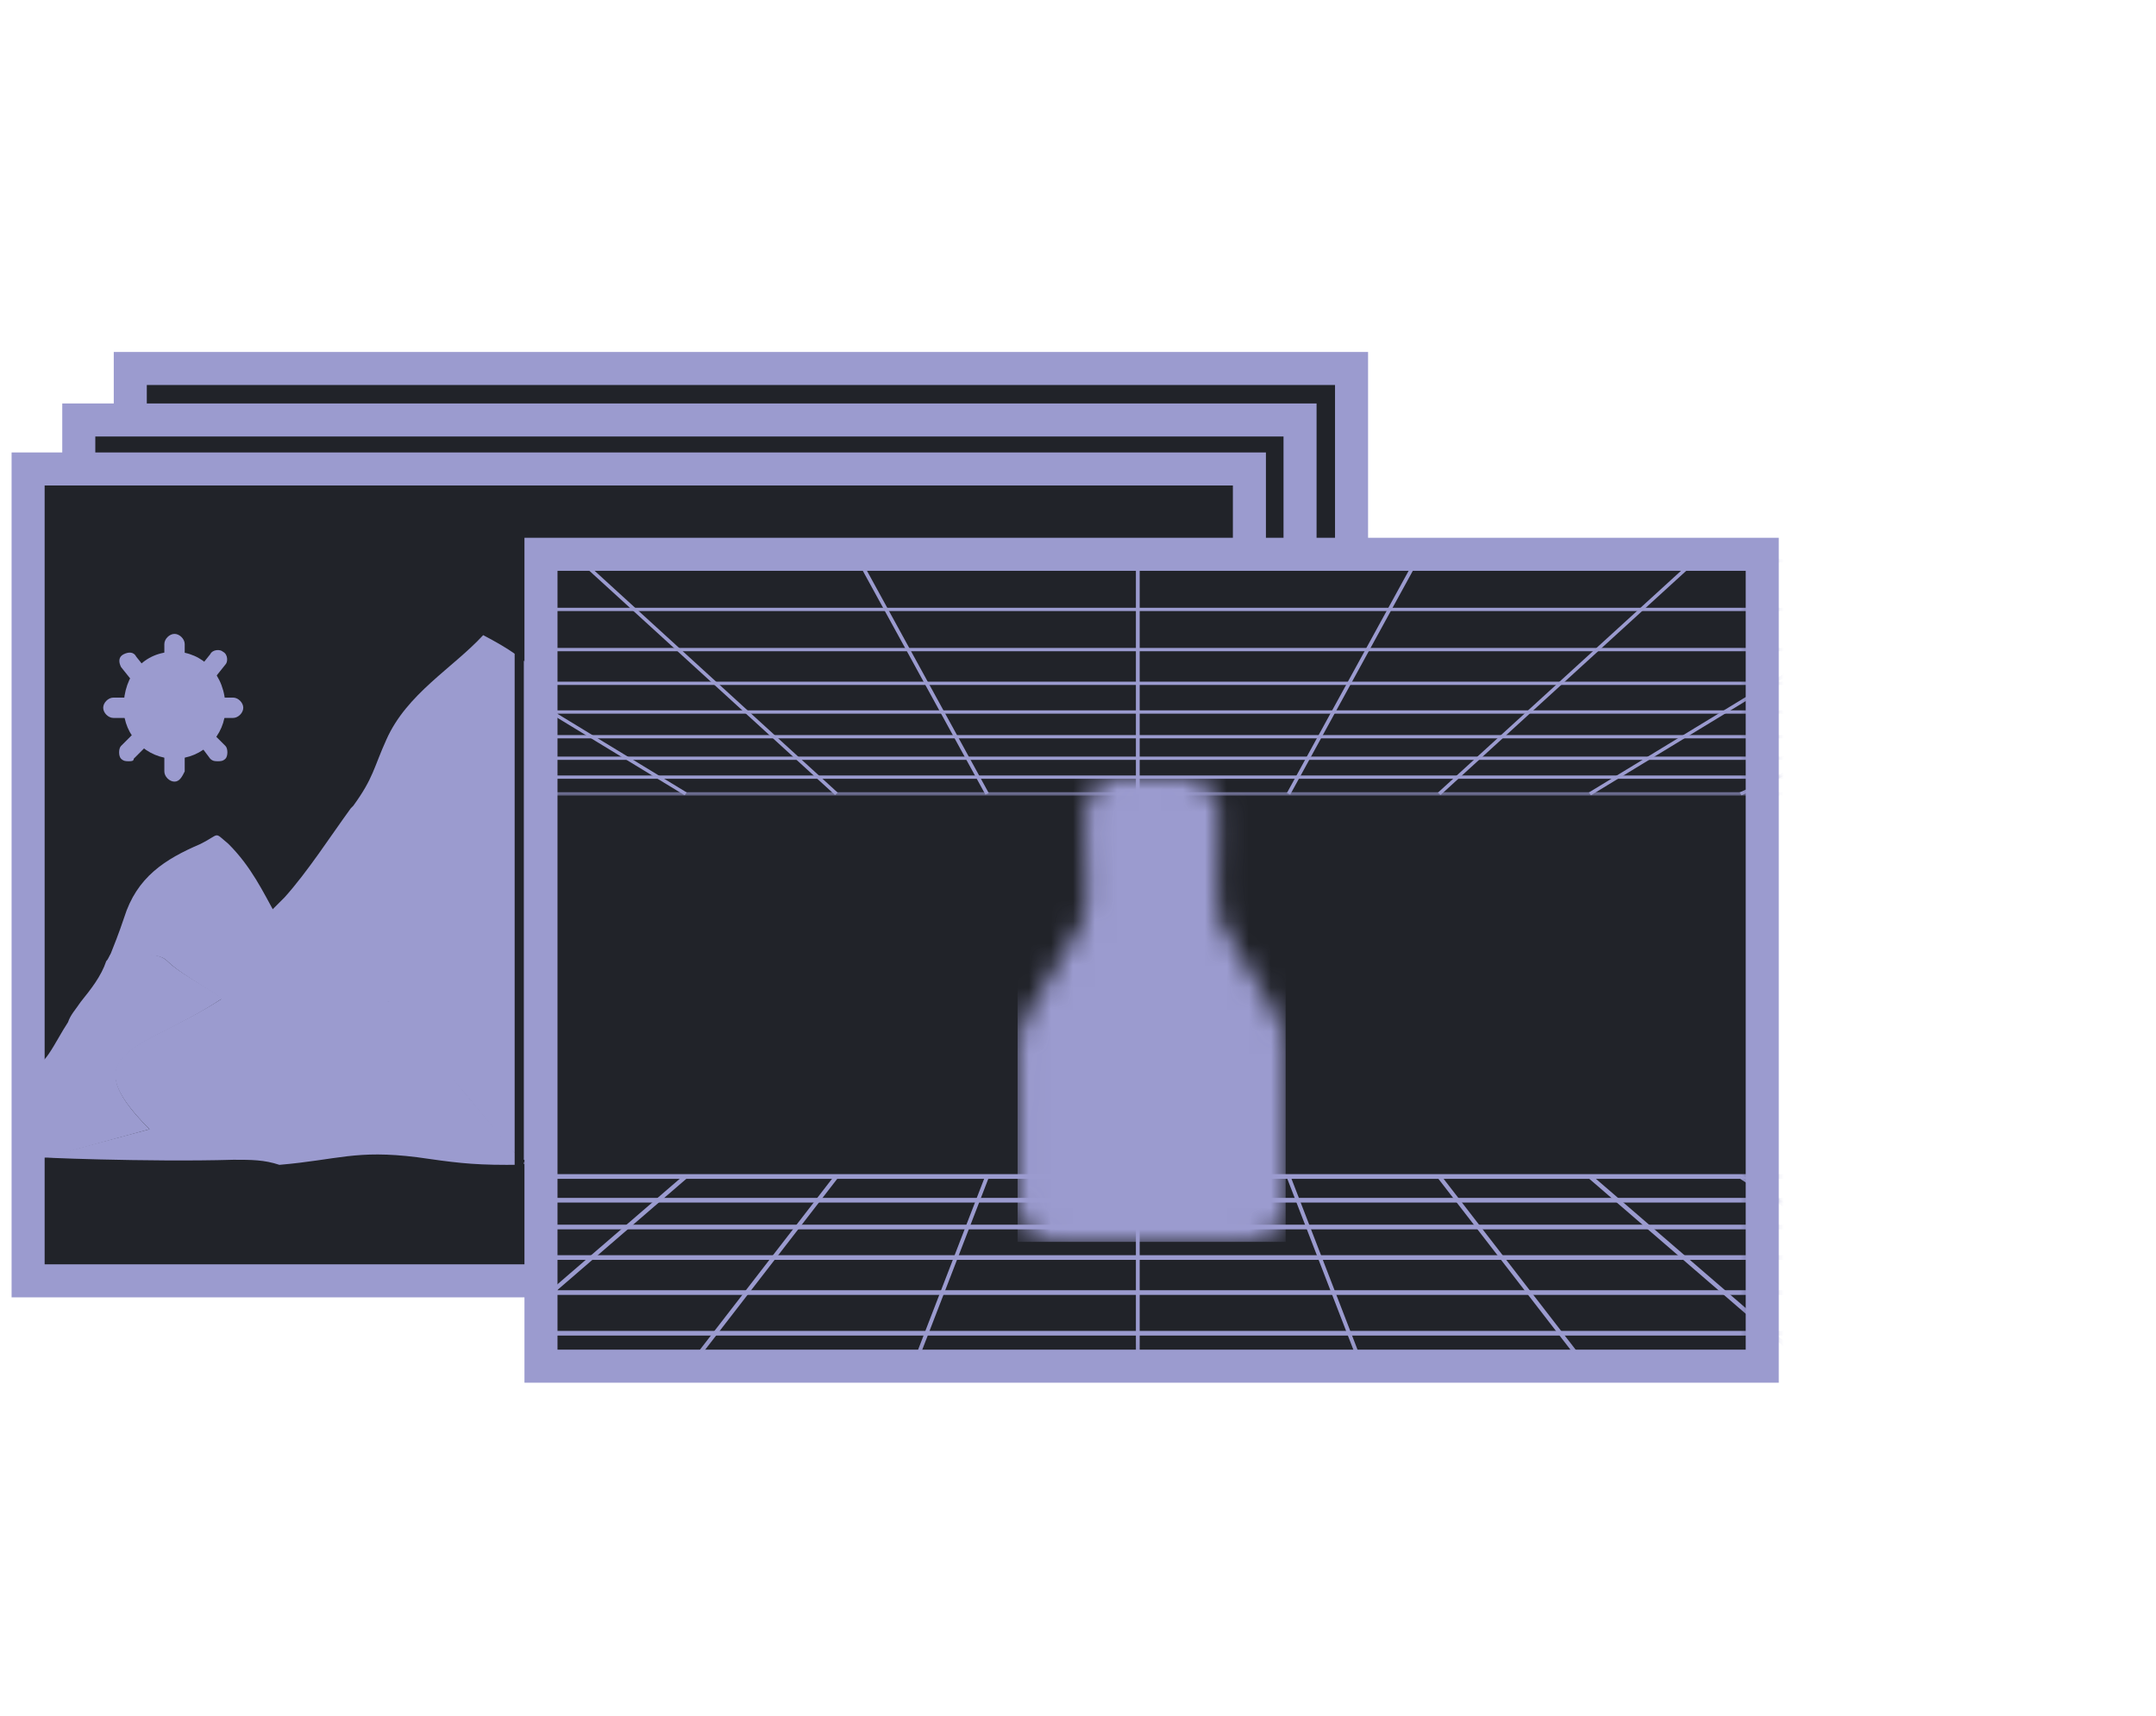
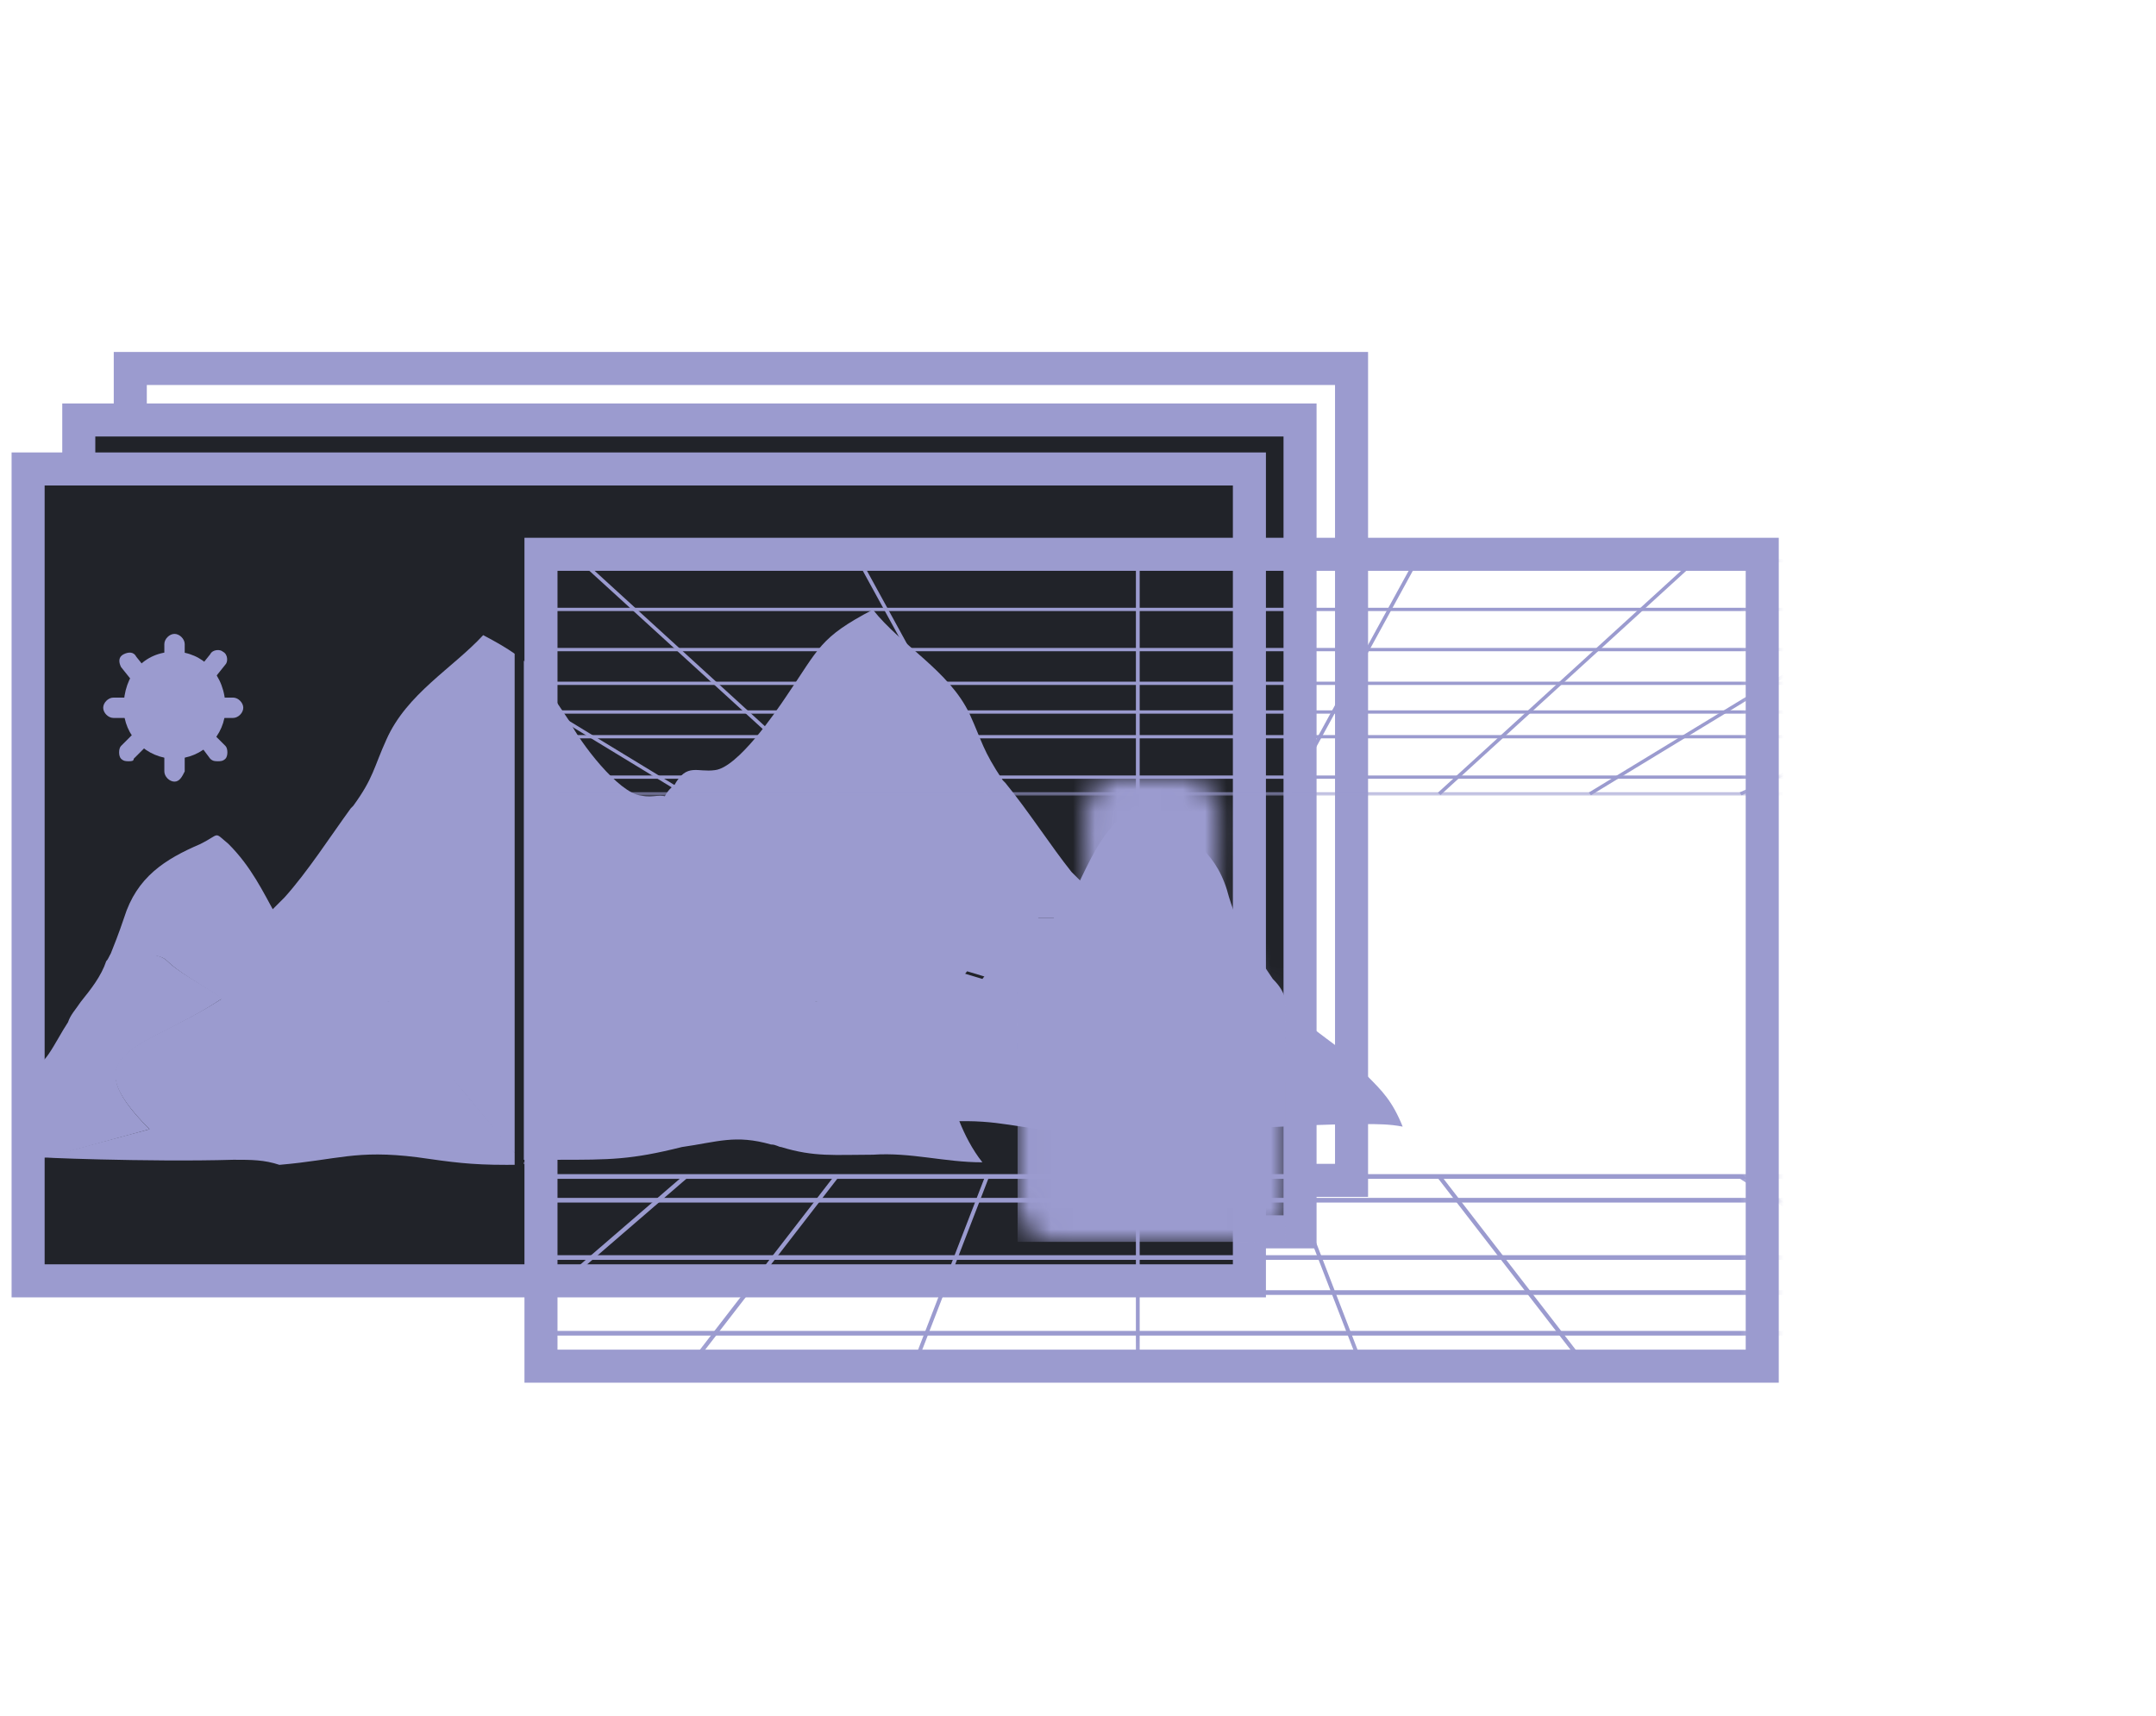
<svg xmlns="http://www.w3.org/2000/svg" xmlns:xlink="http://www.w3.org/1999/xlink" width="98px" height="78px" viewBox="0 0 98 78" version="1.1">
  <title>img-scenarios</title>
  <defs>
-     <polygon id="path-1" points="0 61.42 161.437 61.42 161.437 0 0 0" />
    <polygon id="path-3" points="0 -7.10542736e-15 55.512 -7.10542736e-15 55.512 10.966 0 10.966" />
    <polygon id="path-5" points="0 36.907 55.512 36.907 55.512 0 0 0" />
-     <path d="M4.396,0 C3.657,0 3.052,0.902 3.052,1.642 L3.052,1.642 L3.108,4.732 C3.108,4.751 3.108,4.771 3.109,4.79 L3.109,4.79 C3.127,5.643 3.097,6.187 2.96,6.491 L2.96,6.491 C2.82,6.8 1.049,9.641 0.853,10.036 L0.853,10.036 C0.655,10.43 0.093,11.105 0.018,12.041 L0.018,12.041 C-0.018,12.484 0.01,18.956 0.01,19.237 L0.01,19.237 C0.01,19.631 0.079,20.165 0.459,20.546 L0.459,20.546 C0.824,20.911 1.106,21.037 1.836,21.037 L1.836,21.037 L5.486,21.037 L6.668,21.037 L10.318,21.037 C11.049,21.037 11.33,20.911 11.695,20.546 L11.695,20.546 C12.075,20.165 12.144,19.631 12.144,19.237 L12.144,19.237 C12.144,19.074 12.154,16.824 12.155,14.879 L12.155,14.879 L12.155,14.212 C12.154,13.097 12.15,12.197 12.137,12.041 L12.137,12.041 C12.061,11.105 11.499,10.43 11.302,10.036 L11.302,10.036 C11.106,9.641 9.335,6.8 9.194,6.491 L9.194,6.491 C9.068,6.212 9.033,5.728 9.042,4.99 L9.042,4.99 C9.057,4.907 9.065,4.82 9.065,4.732 L9.065,4.732 L9.121,1.642 C9.121,0.902 8.516,0 7.777,0 L7.777,0 L4.396,0 Z" id="path-7" />
+     <path d="M4.396,0 C3.657,0 3.052,0.902 3.052,1.642 L3.052,1.642 L3.108,4.732 C3.108,4.751 3.108,4.771 3.109,4.79 L3.109,4.79 C3.127,5.643 3.097,6.187 2.96,6.491 L2.96,6.491 C2.82,6.8 1.049,9.641 0.853,10.036 L0.853,10.036 C0.655,10.43 0.093,11.105 0.018,12.041 L0.018,12.041 C-0.018,12.484 0.01,18.956 0.01,19.237 L0.01,19.237 C0.01,19.631 0.079,20.165 0.459,20.546 L0.459,20.546 C0.824,20.911 1.106,21.037 1.836,21.037 L1.836,21.037 L5.486,21.037 L6.668,21.037 L10.318,21.037 C11.049,21.037 11.33,20.911 11.695,20.546 C12.075,20.165 12.144,19.631 12.144,19.237 L12.144,19.237 C12.144,19.074 12.154,16.824 12.155,14.879 L12.155,14.879 L12.155,14.212 C12.154,13.097 12.15,12.197 12.137,12.041 L12.137,12.041 C12.061,11.105 11.499,10.43 11.302,10.036 L11.302,10.036 C11.106,9.641 9.335,6.8 9.194,6.491 L9.194,6.491 C9.068,6.212 9.033,5.728 9.042,4.99 L9.042,4.99 C9.057,4.907 9.065,4.82 9.065,4.732 L9.065,4.732 L9.121,1.642 C9.121,0.902 8.516,0 7.777,0 L7.777,0 L4.396,0 Z" id="path-7" />
  </defs>
  <g id="img-scenarios" stroke="none" stroke-width="1" fill="none" fill-rule="evenodd">
    <g id="Group-85" transform="translate(-29, 16)">
-       <polygon id="Fill-1" fill="#212329" points="34.922 37.658 90.434 37.658 90.434 0.751 34.922 0.751" />
      <polygon id="Stroke-2" stroke="#9B9BCF" stroke-width="1.502" points="34.922 37.658 90.434 37.658 90.434 0.751 34.922 0.751" />
      <polygon id="Fill-4" fill="#212329" points="32.581 39.999 88.093 39.999 88.093 3.092 32.581 3.092" />
      <polygon id="Stroke-5" stroke="#9B9BCF" stroke-width="1.502" points="32.581 39.999 88.093 39.999 88.093 3.092 32.581 3.092" />
      <polygon id="Fill-6" fill="#212329" points="30.278 42.226 85.791 42.226 85.791 5.319 30.278 5.319" />
      <polygon id="Stroke-7" stroke="#9B9BCF" stroke-width="1.502" points="30.278 42.226 85.791 42.226 85.791 5.319 30.278 5.319" />
      <g id="Group-39">
        <path d="M63.351,25.608 L63.235,25.492 C62.078,25.377 62.078,25.956 61.731,25.145 C61.036,23.64 60.573,22.483 59.646,21.091 C59.53,20.977 59.53,20.86 59.414,20.745 C59.298,20.63 59.183,20.515 59.067,20.515 C59.183,20.282 59.298,19.936 59.646,19.703 C60.225,18.662 60.688,19.125 61.498,19.009 C62.54,18.892 64.277,16.346 64.741,15.652 C66.245,13.451 66.245,12.988 68.677,11.714 C69.95,13.335 72.15,14.493 73.076,16.462 C73.655,17.735 73.655,18.082 74.581,19.471 L74.697,19.587 C75.74,20.86 76.781,22.483 77.707,23.64 C77.939,23.872 78.054,23.986 78.287,24.218 C78.054,24.681 77.707,25.261 77.36,25.724 L76.203,25.724 L74.118,28.503 L72.961,28.154 L70.181,31.512 C68.792,30.471 67.288,30.238 66.129,29.544 L66.013,29.544 C65.898,29.544 65.898,29.428 65.783,29.428 C65.783,29.428 65.667,29.428 65.667,29.312 C65.667,29.312 65.551,29.312 65.551,29.198 C65.551,29.198 65.435,29.198 65.435,29.081 C65.435,28.965 65.32,29.081 65.32,28.965 C64.624,28.386 63.93,27.576 63.466,26.186 C63.582,26.072 63.582,25.84 63.351,25.608" id="Fill-8" fill="#9B9BCF" />
        <path d="M91.137,32.901 C91.831,33.596 92.294,34.059 92.758,35.216 C92.179,35.1 91.6,35.1 91.021,35.1 C87.2,35.1 83.495,35.564 79.676,35.448 L77.591,35.448 C75.276,35.333 74.465,34.869 72.15,34.985 C71.687,33.827 71.339,32.67 70.297,31.743 C70.181,31.628 70.066,31.511 69.95,31.511 C69.95,31.511 69.834,31.511 69.834,31.397 C70.876,30.238 71.687,29.197 72.497,28.154 L73.655,28.502 L75.74,25.723 L76.896,25.723 L77.012,25.607 C77.36,25.144 77.591,24.681 77.939,24.334 C78.518,23.176 78.981,22.018 80.022,21.091 C80.717,20.514 80.486,20.514 81.296,20.976 C82.917,21.903 84.19,22.597 84.769,24.449 C85.233,26.186 85.927,27.112 86.854,28.502 C87.2,28.849 87.316,29.081 87.432,29.428 C88.705,31.164 89.864,31.28 91.137,32.901" id="Fill-10" fill="#9B9BCF" />
        <path d="M59.762,20.977 C60.688,22.483 61.035,23.64 61.846,25.029 C62.194,25.724 62.194,25.145 63.351,25.376 C63.466,25.376 63.466,25.493 63.466,25.493 C63.582,25.724 63.582,25.956 63.582,26.186 C64.045,27.576 64.624,28.386 65.435,28.965 C65.435,28.965 65.551,28.965 65.551,29.081 C65.551,29.081 65.667,29.081 65.667,29.198 C65.667,29.198 65.783,29.198 65.783,29.313 C65.783,29.313 65.898,29.313 65.898,29.429 C66.013,29.429 66.013,29.544 66.129,29.544 L66.244,29.544 C67.519,30.123 68.908,30.471 70.297,31.512 L70.413,31.512 C70.529,31.629 70.645,31.629 70.76,31.744 C71.803,32.67 72.034,33.828 72.614,34.986 C72.845,35.565 73.192,36.259 73.655,36.838 C71.918,36.838 70.413,36.375 68.677,36.492 C66.94,36.492 66.013,36.607 64.509,36.144 C64.393,36.144 64.277,36.028 64.045,36.028 C62.425,35.565 61.615,35.913 59.993,36.144 C57.678,36.723 56.751,36.723 54.321,36.723 L52.7,36.723 L52.583,36.607 L52.236,36.259 L49.457,32.902 C48.533,31.744 47.606,30.702 46.679,29.544 L45.522,29.66 L43.438,26.997 L42.28,26.882 C41.932,26.418 41.586,25.84 41.353,25.376 C41.469,25.261 41.586,25.145 41.932,24.797 C42.975,23.64 44.017,22.019 44.944,20.746 L45.059,20.63 C45.985,19.357 45.985,18.893 46.564,17.62 C47.49,15.535 49.574,14.377 50.963,12.873 C53.394,14.146 53.394,14.61 54.9,16.81 C55.362,17.735 57.099,20.051 58.141,20.167 C58.72,20.282 59.067,20.051 59.414,20.282 C59.53,20.398 59.646,20.398 59.762,20.515 C59.646,20.746 59.646,20.861 59.762,20.977" id="Fill-12" fill="#9B9BCF" />
        <path d="M36.932,13.627 C38.206,13.627 39.248,14.67 39.248,16.174 C39.248,17.448 38.206,18.49 36.932,18.49 C35.66,18.49 34.618,17.448 34.618,16.174 C34.618,14.67 35.543,13.627 36.932,13.627" id="Fill-14" fill="#9B9BCF" />
        <path d="M35.312,15.016 C35.197,15.016 35.081,14.901 34.964,14.901 L34.501,14.322 C34.385,14.091 34.385,13.858 34.618,13.743 C34.849,13.627 35.081,13.627 35.197,13.858 L35.66,14.437 C35.776,14.67 35.776,14.901 35.543,15.016 L35.312,15.016 Z" id="Fill-16" fill="#9B9BCF" />
        <path d="M34.733,16.637 L34.154,16.637 C33.922,16.637 33.691,16.406 33.691,16.174 C33.691,15.943 33.922,15.712 34.154,15.712 L34.733,15.712 C34.964,15.712 35.197,15.943 35.197,16.174 C35.197,16.406 34.964,16.637 34.733,16.637" id="Fill-18" fill="#9B9BCF" />
        <path d="M34.849,18.605 C34.733,18.605 34.618,18.605 34.501,18.49 C34.385,18.374 34.385,18.027 34.501,17.911 L34.964,17.448 C35.08,17.332 35.428,17.332 35.543,17.448 C35.66,17.563 35.66,17.911 35.543,18.027 L35.08,18.49 C35.08,18.605 34.964,18.605 34.849,18.605" id="Fill-20" fill="#9B9BCF" />
        <path d="M36.932,19.532 C36.701,19.532 36.47,19.301 36.47,19.069 L36.47,18.374 C36.47,18.142 36.701,17.911 36.932,17.911 C37.164,17.911 37.396,18.142 37.396,18.374 L37.396,19.069 C37.28,19.301 37.164,19.532 36.932,19.532" id="Fill-22" fill="#9B9BCF" />
        <path d="M38.901,18.605 C38.786,18.605 38.67,18.605 38.554,18.49 L38.207,18.027 C38.09,17.911 38.09,17.563 38.207,17.448 C38.322,17.332 38.67,17.332 38.786,17.448 L39.249,17.911 C39.365,18.027 39.365,18.374 39.249,18.49 C39.133,18.605 39.017,18.605 38.901,18.605" id="Fill-24" fill="#9B9BCF" />
        <path d="M39.596,16.637 L39.017,16.637 C38.785,16.637 38.554,16.406 38.554,16.174 C38.554,15.943 38.785,15.712 39.017,15.712 L39.596,15.712 C39.827,15.712 40.058,15.943 40.058,16.174 C40.058,16.406 39.827,16.637 39.596,16.637" id="Fill-26" fill="#9B9BCF" />
        <path d="M38.438,15.016 C38.322,15.016 38.207,15.016 38.207,14.901 C37.975,14.785 37.975,14.437 38.09,14.322 L38.554,13.743 C38.669,13.512 39.017,13.512 39.133,13.627 C39.365,13.743 39.365,14.091 39.249,14.206 L38.786,14.785 C38.786,14.901 38.554,15.016 38.438,15.016" id="Fill-28" fill="#9B9BCF" />
        <path d="M36.932,14.322 C36.701,14.322 36.47,14.091 36.47,13.858 L36.47,13.279 C36.47,13.048 36.701,12.816 36.932,12.816 C37.164,12.816 37.396,13.048 37.396,13.279 L37.396,13.858 C37.28,14.091 37.164,14.322 36.932,14.322" id="Fill-30" fill="#9B9BCF" />
        <path d="M36.607,27.692 C37.302,28.386 39.27,29.313 39.039,29.429 C35.565,31.743 32.208,31.743 35.796,35.333 L31.167,36.607 C30.935,36.607 30.673,36.72 30.472,36.607 C30.346,36.535 30.471,32.267 30.479,32.277 C30.896,32.804 31.523,31.323 32.091,30.47 C32.208,30.123 32.439,29.891 32.67,29.544 C33.134,28.965 33.597,28.386 33.829,27.692 C33.945,27.576 33.945,27.461 34.06,27.344 C34.754,27.576 36.028,27.113 36.607,27.692" id="Fill-32" fill="#9B9BCF" />
        <path d="M39.618,36.722 C35.797,36.837 30.124,36.606 31.05,36.606 L35.797,35.333 C32.208,31.743 35.449,31.743 39.039,29.429 C39.154,29.312 37.303,28.386 36.607,27.692 C36.028,27.113 34.755,27.692 33.945,27.576 C34.177,26.996 34.407,26.417 34.639,25.723 C35.218,23.871 36.492,23.061 38.112,22.366 C39.039,21.903 38.691,21.787 39.386,22.366 C40.429,23.408 40.956,24.543 41.535,25.585 L41.582,25.638 C42.616,27.402 42.022,26.232 42.362,26.796 C42.477,26.796 42.421,26.849 42.421,26.849 L43.508,26.937 L45.635,29.602 L46.816,29.507 L49.69,33.134 C50.616,34.29 51.543,35.333 52.469,36.491 C52.584,36.606 52.7,36.722 52.815,36.837 C52.931,36.953 52.7,36.953 52.005,36.953 C50.385,36.953 49.574,36.837 47.954,36.606 C45.175,36.259 44.365,36.722 41.701,36.953 C41.008,36.722 40.429,36.722 39.618,36.722" id="Fill-34" fill="#9B9BCF" />
        <mask id="mask-2" fill="white">
          <use xlink:href="#path-1" />
        </mask>
        <g id="Clip-37" />
        <polygon id="Fill-36" fill="#212329" mask="url(#mask-2)" points="53.59 46.105 109.102 46.105 109.102 9.198 53.59 9.198" />
        <polygon id="Fill-38" mask="url(#mask-2)" points="53.59 46.105 109.102 46.105 109.102 9.198 53.59 9.198" />
      </g>
      <g id="Group-77" transform="translate(53.59, 9.198)">
        <g id="Group-42">
          <mask id="mask-4" fill="white">
            <use xlink:href="#path-3" />
          </mask>
          <g id="Clip-41" />
          <path d="M106.993,-5.843 L-52.736,-5.843 L-7.104,10.816 L61.361,10.816 L106.993,-5.843 Z M-53.59,-5.992 L107.847,-5.992 L61.395,10.966 L-7.138,10.966 L-7.154,10.96 L-53.59,-5.992 Z" id="Fill-40" fill="#9B9BCF" mask="url(#mask-4)" />
        </g>
        <mask id="mask-6" fill="white">
          <use xlink:href="#path-5" />
        </mask>
        <g id="Clip-44" />
        <polygon id="Fill-43" fill="#9B9BCF" mask="url(#mask-6)" points="-9.204 10.204 63.461 10.204 63.461 10.055 -9.204 10.055" />
-         <polygon id="Fill-45" fill="#9B9BCF" mask="url(#mask-6)" points="-11.557 9.345 65.815 9.345 65.815 9.196 -11.557 9.196" />
        <polygon id="Fill-46" fill="#9B9BCF" mask="url(#mask-6)" points="-14.237 8.367 68.493 8.367 68.493 8.218 -14.237 8.218" />
        <polygon id="Fill-47" fill="#9B9BCF" mask="url(#mask-6)" points="-17.315 7.244 71.572 7.244 71.572 7.094 -17.315 7.094" />
        <polygon id="Fill-48" fill="#9B9BCF" mask="url(#mask-6)" points="-20.887 5.939 75.145 5.939 75.145 5.79 -20.887 5.79" />
        <polygon id="Fill-49" fill="#9B9BCF" mask="url(#mask-6)" points="-25.086 4.407 79.342 4.407 79.342 4.257 -25.086 4.257" />
        <polygon id="Fill-50" fill="#9B9BCF" mask="url(#mask-6)" points="-30.088 2.58 84.344 2.58 84.344 2.431 -30.088 2.431" />
        <polygon id="Fill-51" fill="#9B9BCF" mask="url(#mask-6)" points="-36.149 0.368 90.407 0.368 90.407 0.218 -36.149 0.218" />
        <polygon id="Fill-52" fill="#9B9BCF" mask="url(#mask-6)" points="-43.648 -2.37 97.905 -2.37 97.905 -2.519 -43.648 -2.519" />
        <polygon id="Fill-53" fill="#9B9BCF" mask="url(#mask-6)" points="91.322 -5.985 91.402 -5.853 54.568 10.956 54.488 10.824" />
        <polygon id="Fill-54" fill="#9B9BCF" mask="url(#mask-6)" points="75.254 -5.98 75.353 -5.857 47.727 10.952 47.628 10.829" />
        <polygon id="Fill-55" fill="#9B9BCF" mask="url(#mask-6)" points="59.183 -5.97 59.307 -5.866 40.89 10.942 40.766 10.839" />
        <polygon id="Fill-56" fill="#9B9BCF" mask="url(#mask-6)" points="43.109 -5.95 43.264 -5.886 34.056 10.924 33.901 10.859" />
        <polygon id="Fill-57" fill="#9B9BCF" mask="url(#mask-6)" points="27.042 10.891 27.214 10.891 27.214 -5.918 27.042 -5.918" />
        <polygon id="Fill-58" fill="#9B9BCF" mask="url(#mask-6)" points="11.148 -5.95 20.356 10.859 20.202 10.924 10.993 -5.886" />
        <polygon id="Fill-59" fill="#9B9BCF" mask="url(#mask-6)" points="-4.925 -5.97 13.492 10.839 13.367 10.942 -5.05 -5.866" />
        <polygon id="Fill-60" fill="#9B9BCF" mask="url(#mask-6)" points="-20.997 -5.98 6.628 10.829 6.529 10.952 -21.096 -5.857" />
        <polygon id="Fill-61" fill="#9B9BCF" mask="url(#mask-6)" points="-37.065 -5.985 -0.231 10.824 -0.31 10.956 -37.144 -5.853" />
        <path d="M61.361,28.39 L-7.103,28.39 L-52.736,52.01 L106.993,52.01 L61.361,28.39 Z M-7.154,28.186 L-7.137,28.178 L61.395,28.178 L107.847,52.222 L-53.59,52.222 L-7.154,28.186 Z" id="Fill-62" fill="#9B9BCF" mask="url(#mask-6)" />
        <polygon id="Fill-63" fill="#9B9BCF" mask="url(#mask-6)" points="-9.204 29.469 63.461 29.469 63.461 29.257 -9.204 29.257" />
-         <polygon id="Fill-64" fill="#9B9BCF" mask="url(#mask-6)" points="-11.557 30.687 65.815 30.687 65.815 30.475 -11.557 30.475" />
        <polygon id="Fill-65" fill="#9B9BCF" mask="url(#mask-6)" points="-14.237 32.074 68.493 32.074 68.493 31.862 -14.237 31.862" />
        <polygon id="Fill-66" fill="#9B9BCF" mask="url(#mask-6)" points="-17.315 33.667 71.572 33.667 71.572 33.455 -17.315 33.455" />
        <polygon id="Fill-67" fill="#9B9BCF" mask="url(#mask-6)" points="-20.887 35.516 75.145 35.516 75.145 35.304 -20.887 35.304" />
        <polygon id="Fill-68" fill="#9B9BCF" mask="url(#mask-6)" points="91.322 52.21 91.402 52.023 54.568 28.19 54.488 28.378" />
-         <polygon id="Fill-69" fill="#9B9BCF" mask="url(#mask-6)" points="75.254 52.203 75.353 52.029 47.727 28.197 47.628 28.371" />
        <polygon id="Fill-70" fill="#9B9BCF" mask="url(#mask-6)" points="59.183 52.189 59.307 52.043 40.89 28.211 40.766 28.357" />
        <polygon id="Fill-71" fill="#9B9BCF" mask="url(#mask-6)" points="43.109 52.161 43.264 52.07 34.056 28.238 33.901 28.329" />
        <polygon id="Fill-72" fill="#9B9BCF" mask="url(#mask-6)" points="27.042 52.116 27.214 52.116 27.214 28.284 27.042 28.284" />
        <polygon id="Fill-73" fill="#9B9BCF" mask="url(#mask-6)" points="11.148 52.161 20.356 28.329 20.202 28.238 10.993 52.07" />
        <polygon id="Fill-74" fill="#9B9BCF" mask="url(#mask-6)" points="-4.925 52.189 13.492 28.357 13.367 28.211 -5.05 52.043" />
        <polygon id="Fill-75" fill="#9B9BCF" mask="url(#mask-6)" points="-20.997 52.203 6.628 28.371 6.529 28.197 -21.096 52.029" />
        <polygon id="Fill-76" fill="#9B9BCF" mask="url(#mask-6)" points="-37.065 52.21 -0.231 28.378 -0.31 28.19 -37.144 52.023" />
      </g>
      <polygon id="Stroke-78" stroke="#9B9BCF" stroke-width="1.502" points="53.59 46.105 109.102 46.105 109.102 9.198 53.59 9.198" />
      <g id="Group-82" transform="translate(75.269, 19.392)">
        <mask id="mask-8" fill="white">
          <use xlink:href="#path-7" />
        </mask>
        <g id="Clip-81" />
        <polygon id="Fill-80" fill="#9B9BCF" mask="url(#mask-8)" points="-0.015 21.062 12.169 21.062 12.169 -0.014 -0.015 -0.014" />
      </g>
      <line x1="52.602" y1="12.837" x2="52.602" y2="37.867" id="Stroke-83" stroke="#212329" stroke-width="0.417" />
    </g>
  </g>
</svg>